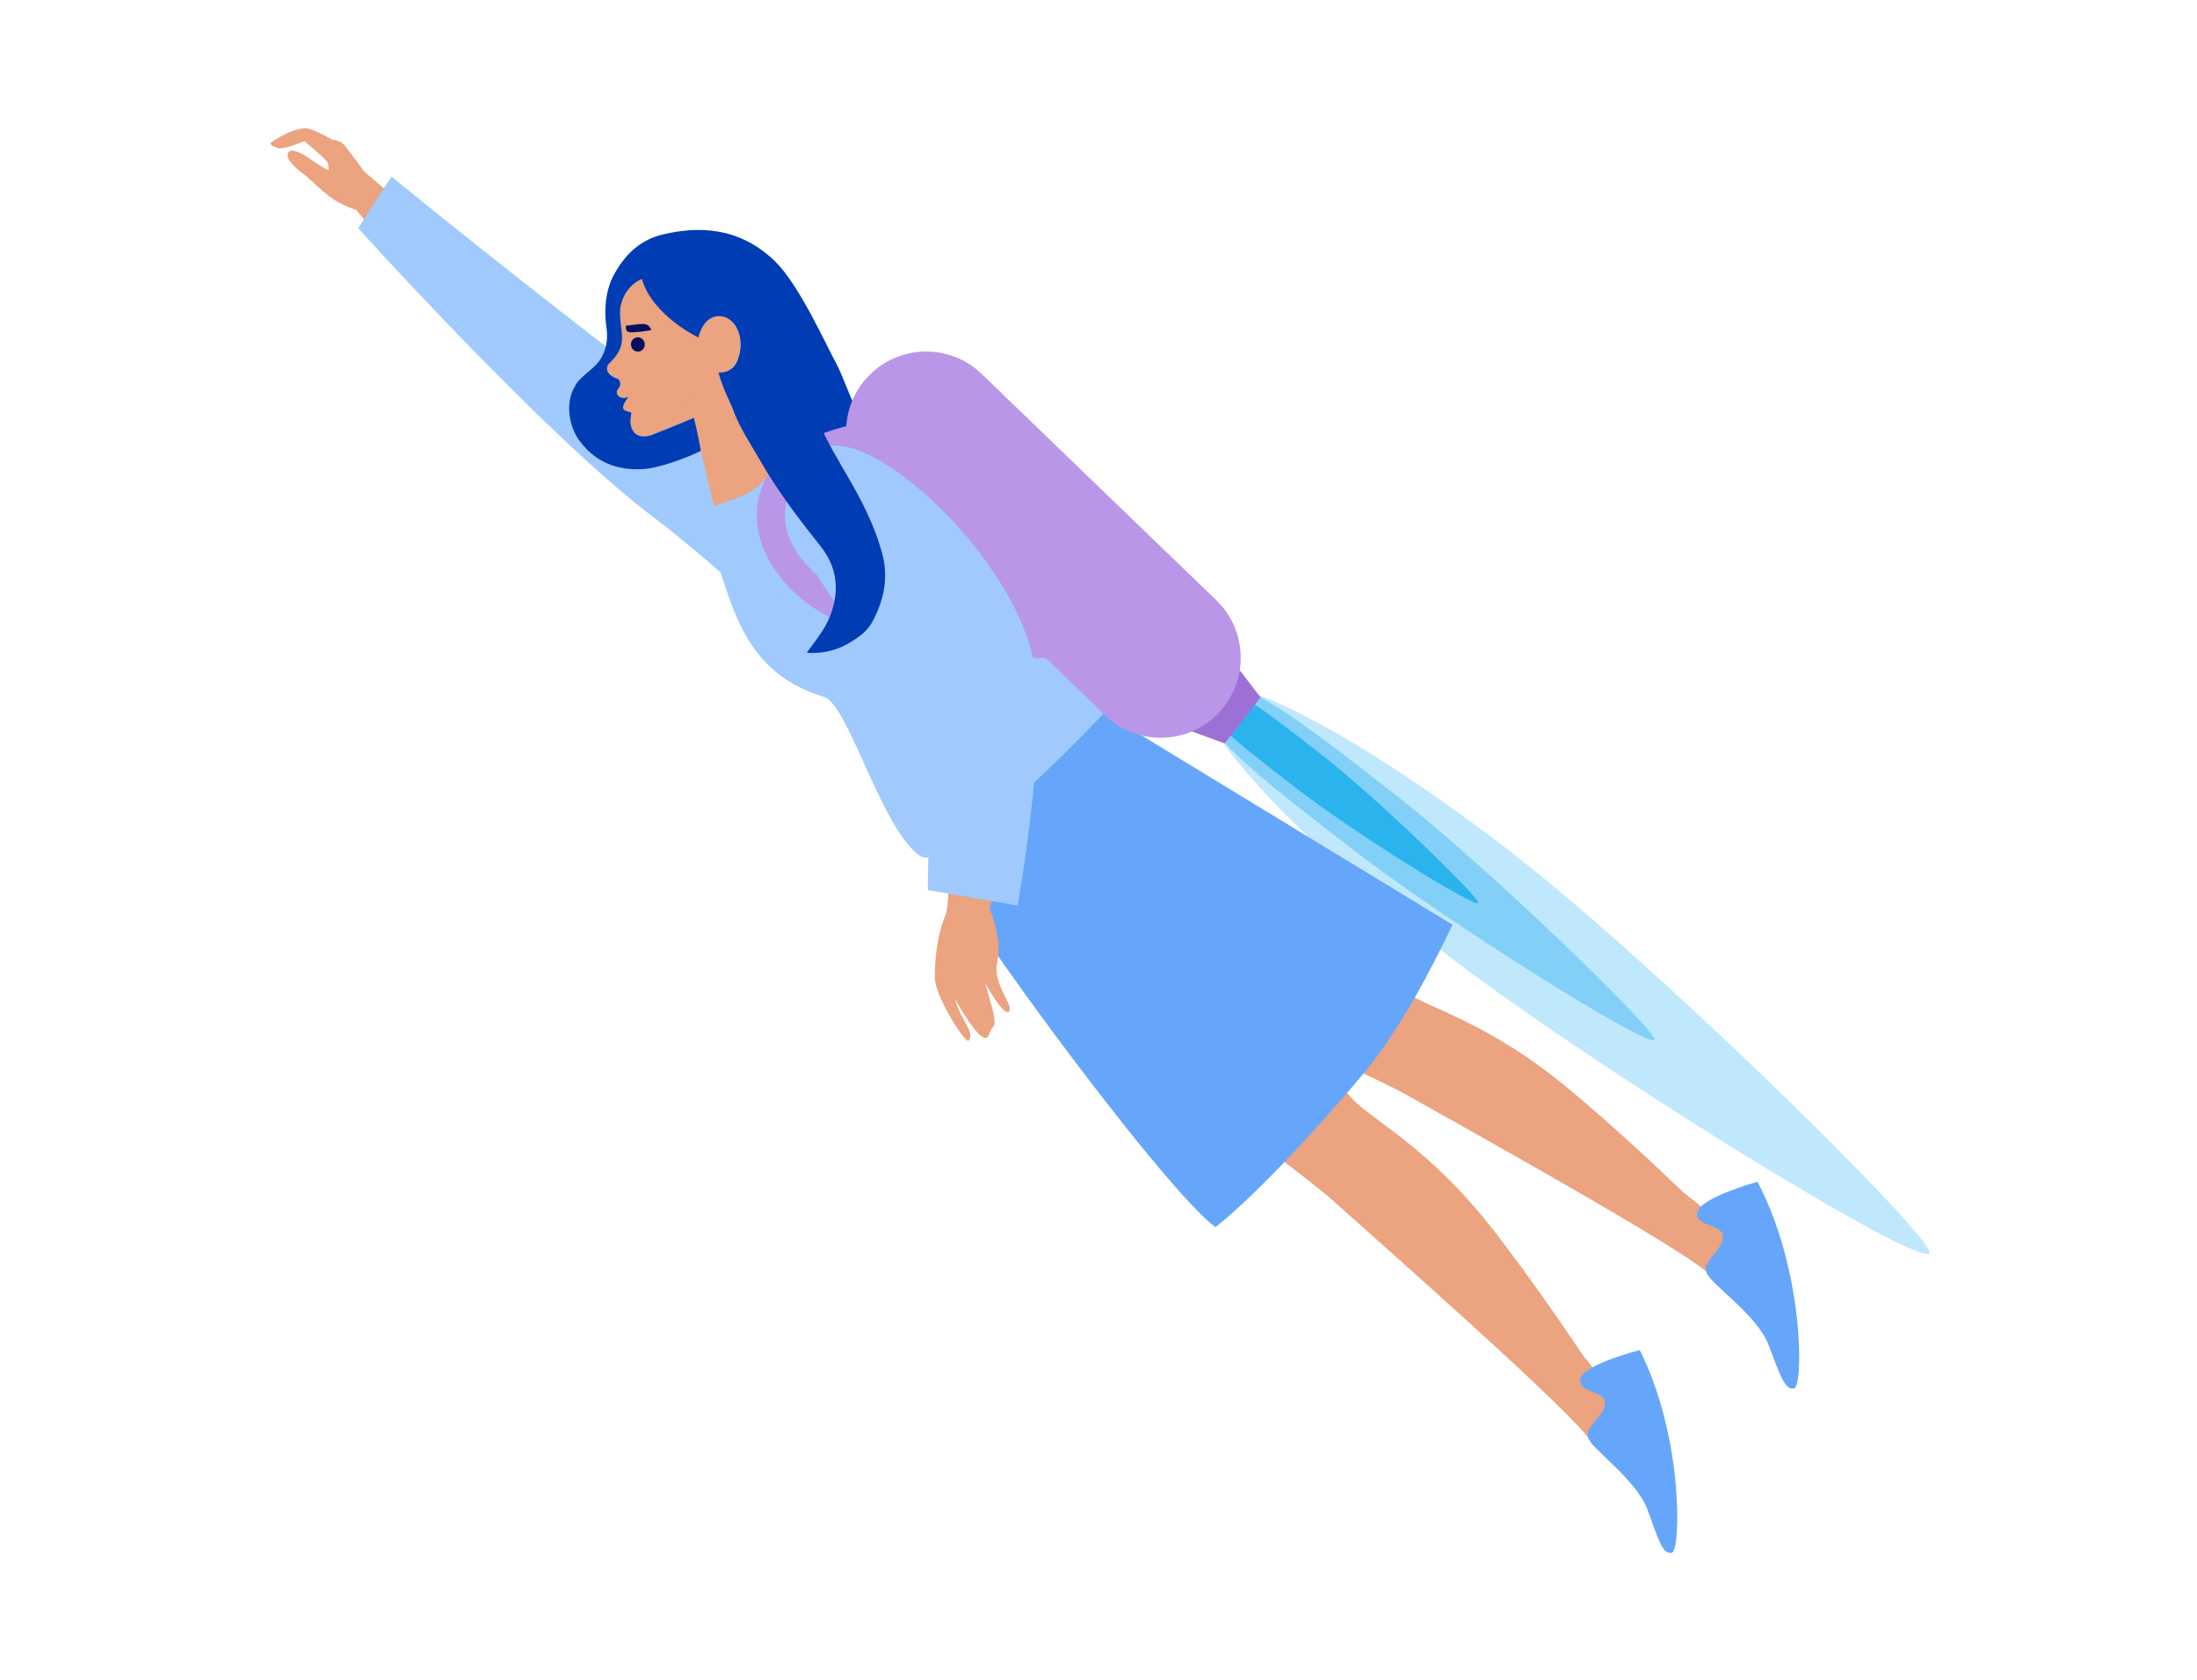
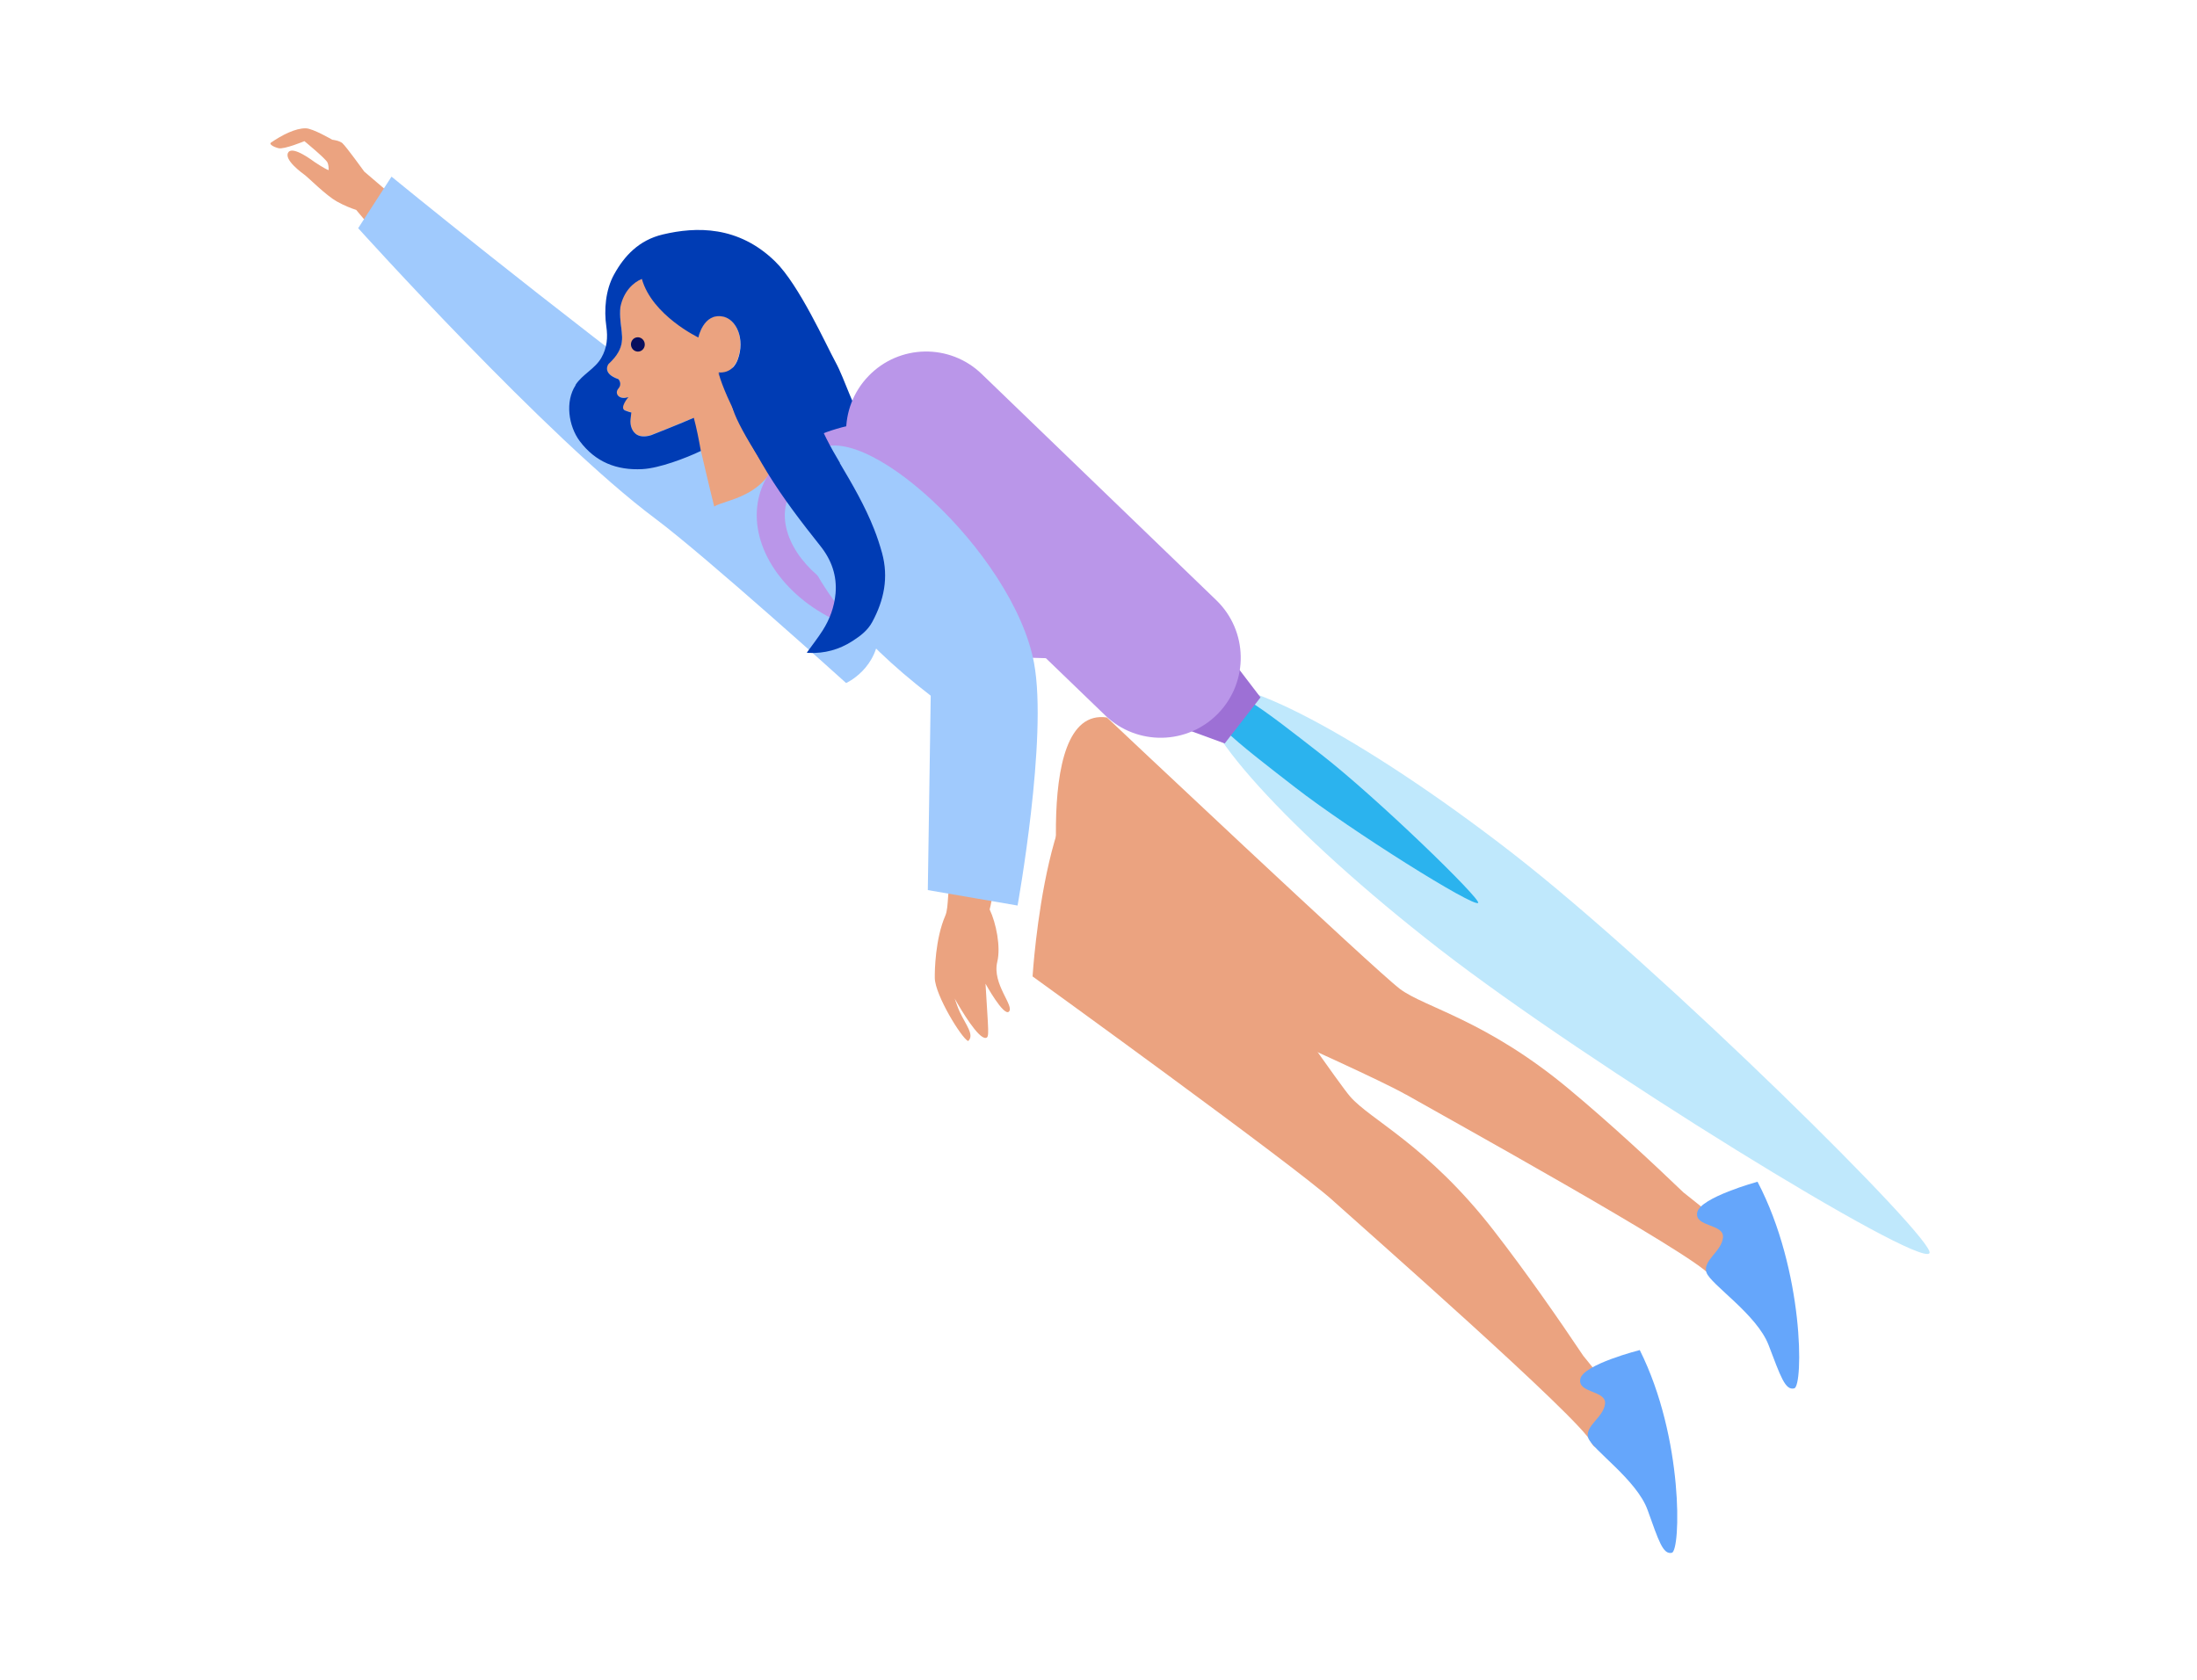
<svg xmlns="http://www.w3.org/2000/svg" viewBox="0 0 340 260" fill="none">
  <path d="M298.593 193.979C296.863 196.209 245.743 164.739 222.683 146.829C199.623 128.919 183.493 111.109 186.643 107.039C189.793 102.969 211.053 114.189 234.113 132.099C257.173 150.009 299.923 192.259 298.593 193.969V193.979Z" fill="#BFE8FC" />
-   <path d="M256.052 160.95C255.052 162.23 223.572 142.521 209.292 131.441C195.012 120.351 183.092 111.491 186.732 107.121C190.372 102.751 201.602 111.87 215.872 122.96C230.152 134.05 256.812 159.97 256.042 160.95H256.052Z" fill="#82D0F7" />
  <path d="M228.756 139.751C228.156 140.531 209.076 128.581 200.416 121.861C191.766 115.141 184.536 109.771 186.746 107.121C188.956 104.471 195.756 110.001 204.406 116.721C213.056 123.441 229.216 139.151 228.756 139.751Z" fill="#2BB3EE" />
  <path d="M189.533 115.071L182.273 112.411L190.443 101.881L195.073 107.941L189.533 115.071Z" fill="#9D70D5" />
  <path d="M217.55 169.41C210.4 165.32 164.7 145.47 164.7 145.47C164.7 145.47 159.07 109.29 171.3 111.05C171.3 111.05 212.86 150.25 216.69 153.1C220.52 155.95 229.99 157.9 242.74 168.51C249.11 173.81 255.62 179.86 260.53 184.57L264.03 187.36L270.34 191.73C270.34 191.73 266.76 200.39 264.59 197.35C262.43 194.31 222.58 172.27 217.54 169.39L217.55 169.41Z" fill="#EBA380" />
  <path d="M271.984 182.91C271.984 182.91 263.094 185.35 262.654 187.66C262.214 189.97 266.864 189.37 266.644 191.55C266.424 193.73 263.474 195.1 264.084 196.95C264.704 198.8 271.884 203.42 273.704 208.2C275.554 213.03 276.264 215.26 277.674 214.89C279.084 214.53 279.234 196.74 271.984 182.9" fill="#65A6FB" />
  <path d="M206.297 185.84C200.187 180.32 159.797 151.13 159.797 151.13C159.797 151.13 162.047 114.58 173.617 118.93C173.617 118.93 205.817 166.12 208.947 169.73C212.077 173.34 220.907 177.27 231.087 190.36C236.177 196.91 241.237 204.2 245.027 209.86L247.847 213.34L253.067 218.96C253.067 218.96 247.707 226.65 246.247 223.22C244.787 219.79 210.587 189.72 206.277 185.83L206.297 185.84Z" fill="#EBA380" />
  <path d="M253.777 208.961C253.777 208.961 245.037 211.171 244.567 213.421C244.087 215.671 248.647 215.171 248.387 217.301C248.127 219.431 245.217 220.711 245.787 222.541C246.357 224.361 253.287 229.011 254.977 233.721C256.687 238.471 257.347 240.661 258.727 240.341C260.107 240.011 260.587 222.621 253.767 208.971" fill="#65A6FB" />
-   <path d="M145.067 132.14L168.567 108.9L224.787 143.13C221.397 150.27 216.427 159.69 211.187 165.95C202.577 176.24 193.357 185.84 188.107 189.93C179.977 184.2 142.737 133.46 145.057 132.13L145.067 132.14Z" fill="#65A6FB" />
  <path d="M53.023 22.2C53.553 22.66 56.373 26.56 56.373 26.56L61.263 30.74L57.343 35.13L55.123 32.49C54.403 32.26 53.293 31.84 52.103 31.17C50.493 30.27 47.733 27.52 47.273 27.17C46.813 26.82 43.813 24.69 44.633 23.56C45.373 22.54 48.483 24.95 48.773 25.14C48.993 25.28 50.203 26.09 50.853 26.34C50.863 25.97 50.843 25.48 50.673 25.14C50.383 24.54 47.113 21.85 47.113 21.85C47.113 21.85 43.973 23.15 43.113 22.94C42.253 22.73 41.613 22.29 41.923 22.08C43.623 20.91 45.713 19.83 47.323 19.86C48.433 19.88 51.423 21.63 51.423 21.63C51.423 21.63 52.503 21.73 53.033 22.19L53.023 22.2Z" fill="#EBA380" />
  <path d="M130.94 105.72C130.94 105.72 151.21 96.74 110.94 66.67C84.26 46.75 60.59 27.34 60.59 27.34L55.43 35.32C55.43 35.32 84.78 67.86 101.34 80.22C109.17 86.06 130.93 105.71 130.93 105.71L130.94 105.72Z" fill="#A0CAFD" />
-   <path d="M119.591 67.421C119.591 67.421 141.251 66.501 153.821 91.001C156.731 96.66 171.221 109.991 171.221 109.991C171.221 109.991 147.041 135.921 142.261 132.411C136.291 128.031 131.291 109.031 127.531 107.881C113.341 103.541 113.171 91.21 108.531 79.811C108.531 79.811 117.881 72.91 119.591 67.43V67.421Z" fill="#A0CAFD" />
  <path d="M105.727 65.32C103.177 66.43 100.737 67.33 100.737 67.33C98.887 67.88 98.097 67.08 97.767 66.32C97.557 65.86 97.507 65.34 97.567 64.84L97.687 63.79C97.687 63.79 97.597 63.84 96.747 63.51C95.767 63.14 96.817 61.57 96.817 61.57C95.597 61.65 95.017 60.88 95.677 60.11C96.337 59.34 95.687 58.65 95.687 58.65C93.037 57.75 94.157 56.3 94.157 56.3C94.857 55.65 95.337 55.07 95.657 54.51C96.957 52.27 95.717 50.55 95.997 47.46C95.987 44.84 99.047 40.65 100.317 39.93C102.537 44.58 108.067 52.2 108.067 52.2C108.067 52.2 108.817 48.4 111.807 48.95C113.957 49.34 115.307 52.44 114.167 55.58C113.957 56.16 113.667 56.58 113.357 56.88C113.897 57.86 114.777 59.54 115.747 61.39L105.737 65.32H105.727Z" fill="#EBA380" />
  <path d="M115.914 56.98C118.314 60.831 121.124 65.46 121.124 65.621C121.124 77.05 112.424 77.1 110.534 78.41C108.794 71.501 107.764 66.02 106.234 61.67L115.904 56.98H115.914Z" fill="#EBA380" />
  <path d="M98.868 54.411C99.453 54.329 99.859 53.77 99.773 53.163C99.688 52.556 99.145 52.13 98.56 52.213C97.974 52.295 97.569 52.853 97.654 53.461C97.74 54.068 98.283 54.493 98.868 54.411Z" fill="#080F5E" />
-   <path d="M96.866 50.421C96.866 50.421 99.066 50.111 99.586 50.141C100.456 50.201 100.656 50.751 100.806 51.051C100.856 51.151 97.786 51.571 97.266 51.401C96.736 51.231 96.866 50.411 96.866 50.411V50.421Z" fill="#080F5E" />
  <path d="M89.063 59.58C90.143 57.92 92.093 57.09 93.073 55.36C93.943 53.83 94.083 52.25 93.833 50.54C93.463 47.98 93.693 44.9 95.033 42.48C96.623 39.6 98.873 37.17 102.573 36.29C107.753 35.06 114.273 34.92 119.963 40.47C123.673 44.09 127.833 53.36 129.293 56.03C132.353 61.62 133.533 72.93 150.983 80.08C162.163 84.66 157.633 95.01 149.513 86.86C146.793 84.13 123.833 70.99 123.633 71C123.583 71 123.533 71 123.483 71C123.283 71 123.093 71 122.903 70.98C122.713 70.97 122.533 70.95 122.353 70.93C122.303 70.93 122.263 70.92 122.223 70.91C122.043 70.89 121.873 70.86 121.693 70.83C121.693 70.83 121.693 70.83 121.683 70.83C121.513 70.8 121.353 70.76 121.193 70.72C121.153 70.71 121.113 70.7 121.073 70.69C120.913 70.64 120.753 70.6 120.593 70.54C120.593 70.54 120.593 70.54 120.583 70.54C120.433 70.49 120.283 70.43 120.133 70.37C120.093 70.35 120.063 70.34 120.023 70.32C119.873 70.25 119.733 70.19 119.593 70.11C119.593 70.11 119.593 70.11 119.583 70.11C119.443 70.04 119.313 69.96 119.183 69.88C119.153 69.86 119.113 69.84 119.083 69.82C118.953 69.74 118.813 69.65 118.693 69.56C118.693 69.56 118.683 69.56 118.673 69.55C118.553 69.46 118.423 69.37 118.303 69.27C118.273 69.25 118.243 69.22 118.213 69.19C118.093 69.09 117.973 68.99 117.853 68.88C117.853 68.88 117.843 68.87 117.833 68.86C117.723 68.76 117.613 68.65 117.503 68.54C117.473 68.51 117.443 68.48 117.413 68.45C117.303 68.33 117.193 68.21 117.083 68.09C117.083 68.09 117.073 68.08 117.063 68.07C116.963 67.95 116.853 67.83 116.753 67.71C116.723 67.68 116.703 67.64 116.673 67.61C116.573 67.48 116.463 67.35 116.363 67.21C116.363 67.21 116.353 67.19 116.343 67.18C116.243 67.05 116.153 66.91 116.053 66.78C116.033 66.74 116.003 66.71 115.983 66.67C115.883 66.53 115.783 66.38 115.693 66.23C115.693 66.22 115.683 66.21 115.673 66.2C115.583 66.06 115.493 65.91 115.403 65.77C115.383 65.73 115.353 65.69 115.333 65.65C115.243 65.49 115.143 65.34 115.053 65.18C115.053 65.17 115.043 65.15 115.033 65.14C114.943 64.99 114.863 64.83 114.773 64.68C114.753 64.64 114.723 64.6 114.703 64.56C114.683 64.52 114.663 64.49 114.643 64.45C113.533 62.41 112.493 60.07 111.203 57.64C111.673 57.69 113.413 57.74 114.183 55.62C115.333 52.49 113.973 49.38 111.823 48.99C108.833 48.45 108.083 52.24 108.083 52.24C108.083 52.24 100.913 48.82 99.333 43.17C98.023 43.7 96.513 45.08 96.013 47.5C95.723 50.59 96.973 52.31 95.673 54.55C95.353 55.1 94.873 55.69 94.173 56.34C94.173 56.34 93.053 57.78 95.703 58.69C95.703 58.69 96.353 59.38 95.693 60.15C95.033 60.92 95.833 61.97 97.253 61.46C97.253 61.46 95.783 63.18 96.763 63.55C97.613 63.87 97.693 63.84 97.703 63.83L97.583 64.88C97.523 65.38 97.583 65.9 97.783 66.36C98.123 67.12 98.903 67.92 100.753 67.37C100.753 67.37 104.823 65.78 107.373 64.67C107.793 66.24 108.133 67.94 108.463 69.8C106.113 70.92 102.033 72.47 99.413 72.61C95.443 72.82 92.153 71.53 89.713 68.27C87.983 65.95 87.423 62.15 89.073 59.63L89.063 59.58Z" fill="#003CB4" />
  <path d="M113.336 62.169C112.116 64.479 128.966 90.049 142.416 97.149C155.866 104.259 163.246 88.929 164.466 86.619C165.686 84.309 153.346 77.949 139.896 70.839C126.446 63.729 114.546 59.849 113.326 62.159L113.336 62.169Z" fill="#003CB4" />
  <path d="M171.03 110.72C175.95 115.47 183.79 115.33 188.54 110.4C193.29 105.48 193.15 97.64 188.22 92.89L151.92 57.88C147 53.13 139.16 53.27 134.41 58.2C129.66 63.12 129.8 70.96 134.73 75.71L171.03 110.72Z" fill="#BA96E9" />
  <path d="M176.231 101.49C173.111 101.81 165.391 102.21 156.281 101.64C145.441 100.96 136.651 99.2 130.171 96.4C121.761 92.77 116.421 85.37 117.181 78.42C117.891 72.01 123.561 67.33 132.731 65.59L133.541 69.86C126.271 71.24 121.991 74.45 121.501 78.9C120.951 83.89 125.321 89.57 131.891 92.41C146.321 98.64 170.181 97.75 175.771 97.17L176.221 101.49H176.231Z" fill="#BA96E9" />
-   <path d="M156.126 156.59C155.296 157.32 152.516 152.26 152.516 152.26C152.656 153.32 154.466 158.06 153.756 158.86C152.946 159.77 153.166 160.6 152.526 160.65C151.386 160.74 148.816 156.47 147.746 154.56C147.966 155.2 148.236 155.99 148.536 156.64C149.476 158.65 150.846 160.2 149.826 161.14C148.806 160.69 144.716 154.03 144.666 151.39C144.646 150.23 144.736 145.31 146.296 141.72C146.886 140.36 146.516 137.32 147.296 136.01C148.356 134.24 152.486 134.77 153.386 135.84C154.196 136.8 153.156 140.77 153.156 140.77C154.166 142.89 154.896 146.57 154.336 148.87C153.496 152.34 157.086 155.75 156.116 156.6L156.126 156.59Z" fill="#EBA380" />
+   <path d="M156.126 156.59C155.296 157.32 152.516 152.26 152.516 152.26C152.946 159.77 153.166 160.6 152.526 160.65C151.386 160.74 148.816 156.47 147.746 154.56C147.966 155.2 148.236 155.99 148.536 156.64C149.476 158.65 150.846 160.2 149.826 161.14C148.806 160.69 144.716 154.03 144.666 151.39C144.646 150.23 144.736 145.31 146.296 141.72C146.886 140.36 146.516 137.32 147.296 136.01C148.356 134.24 152.486 134.77 153.386 135.84C154.196 136.8 153.156 140.77 153.156 140.77C154.166 142.89 154.896 146.57 154.336 148.87C153.496 152.34 157.086 155.75 156.116 156.6L156.126 156.59Z" fill="#EBA380" />
  <path d="M125.915 70.07C120.915 74.629 119.885 89.09 144.035 107.679L143.585 137.769L157.475 140.159C157.475 140.159 162.175 114.159 160.025 102.629C156.835 85.499 132.845 63.76 125.925 70.07H125.915Z" fill="#A0CAFD" />
  <path d="M129.966 71.68C131.926 74.98 133.856 78.3 135.266 81.88C135.746 83.09 136.156 84.34 136.506 85.6C137.536 89.38 136.816 92.9 134.976 96.29C134.246 97.63 133.106 98.46 131.896 99.24C129.856 100.55 127.606 101.16 125.176 101.06C125.046 101.06 124.916 101.03 124.856 101.02C125.676 99.88 126.556 98.77 127.306 97.59C128.416 95.85 129.116 93.94 129.306 91.87C129.546 89.11 128.686 86.68 126.976 84.53C124.046 80.85 121.186 77.12 118.726 73.11C116.696 69.82 112.256 61.64 111.246 57.88C111.046 57.14 111.376 58.62 111.246 57.88C114.726 58.93 121.586 62.74 126.226 63.98C127.156 66.69 128.526 69.2 129.996 71.67L129.966 71.68Z" fill="#003CB4" />
</svg>